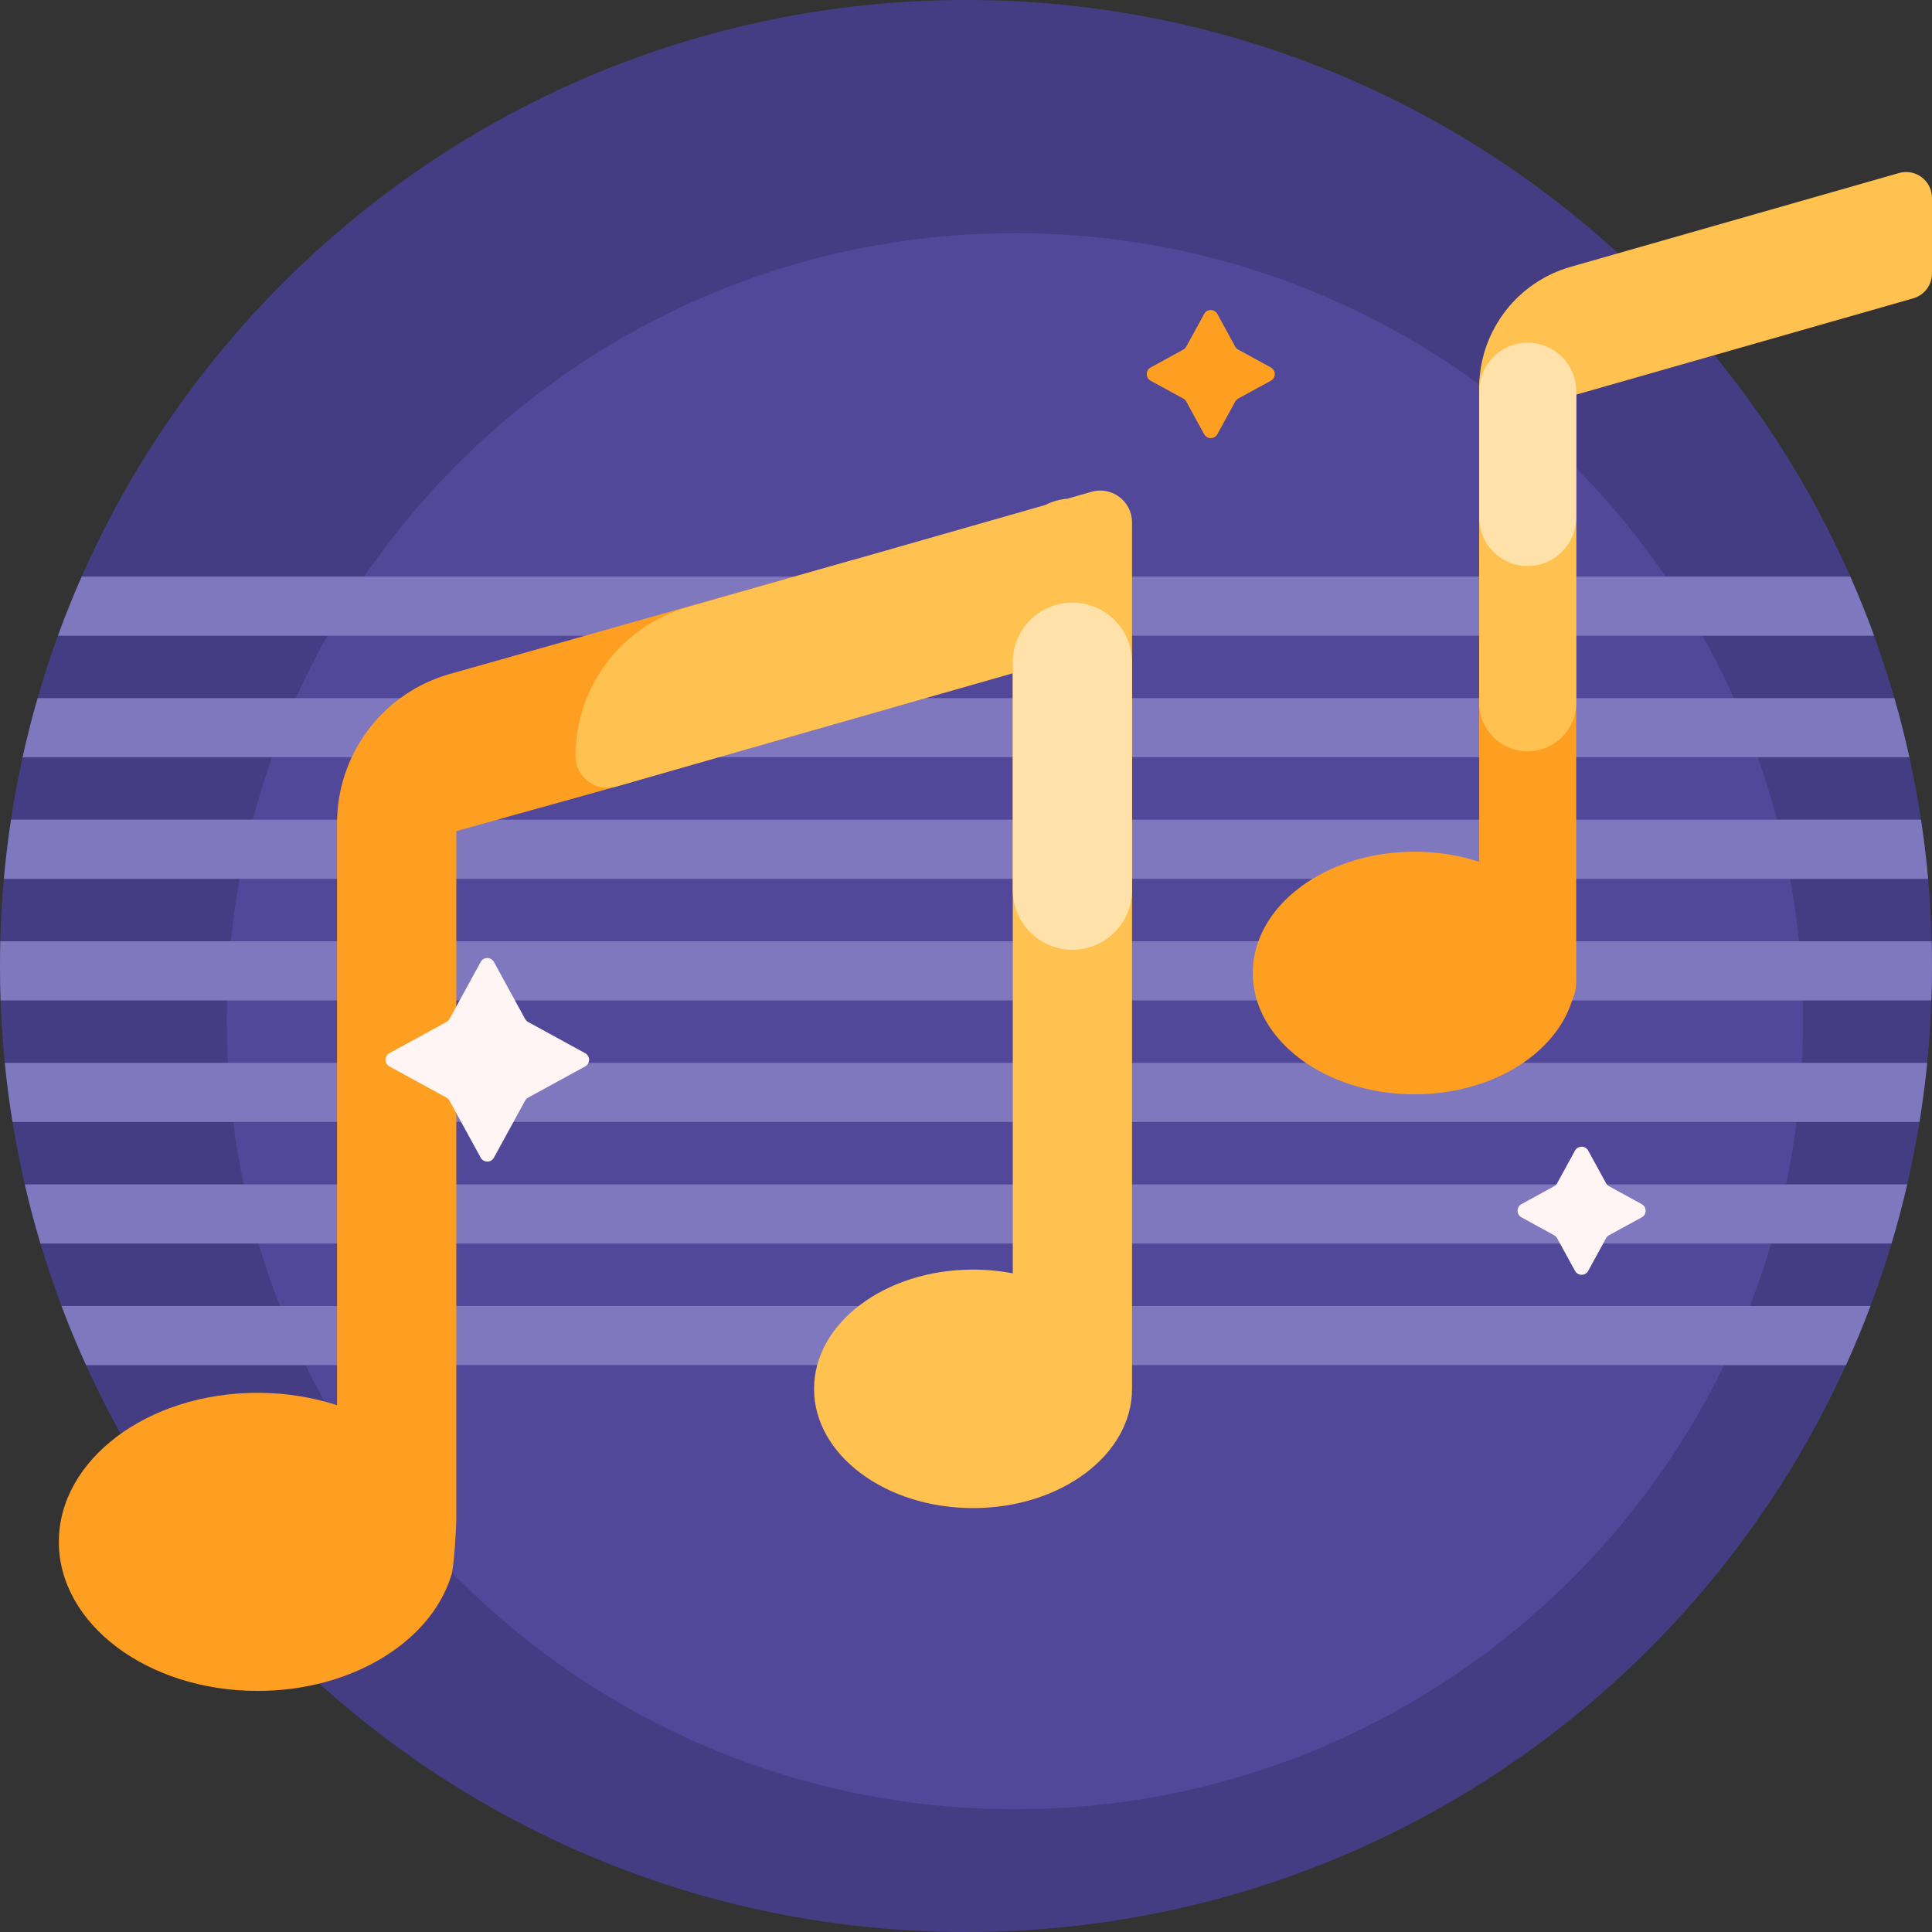
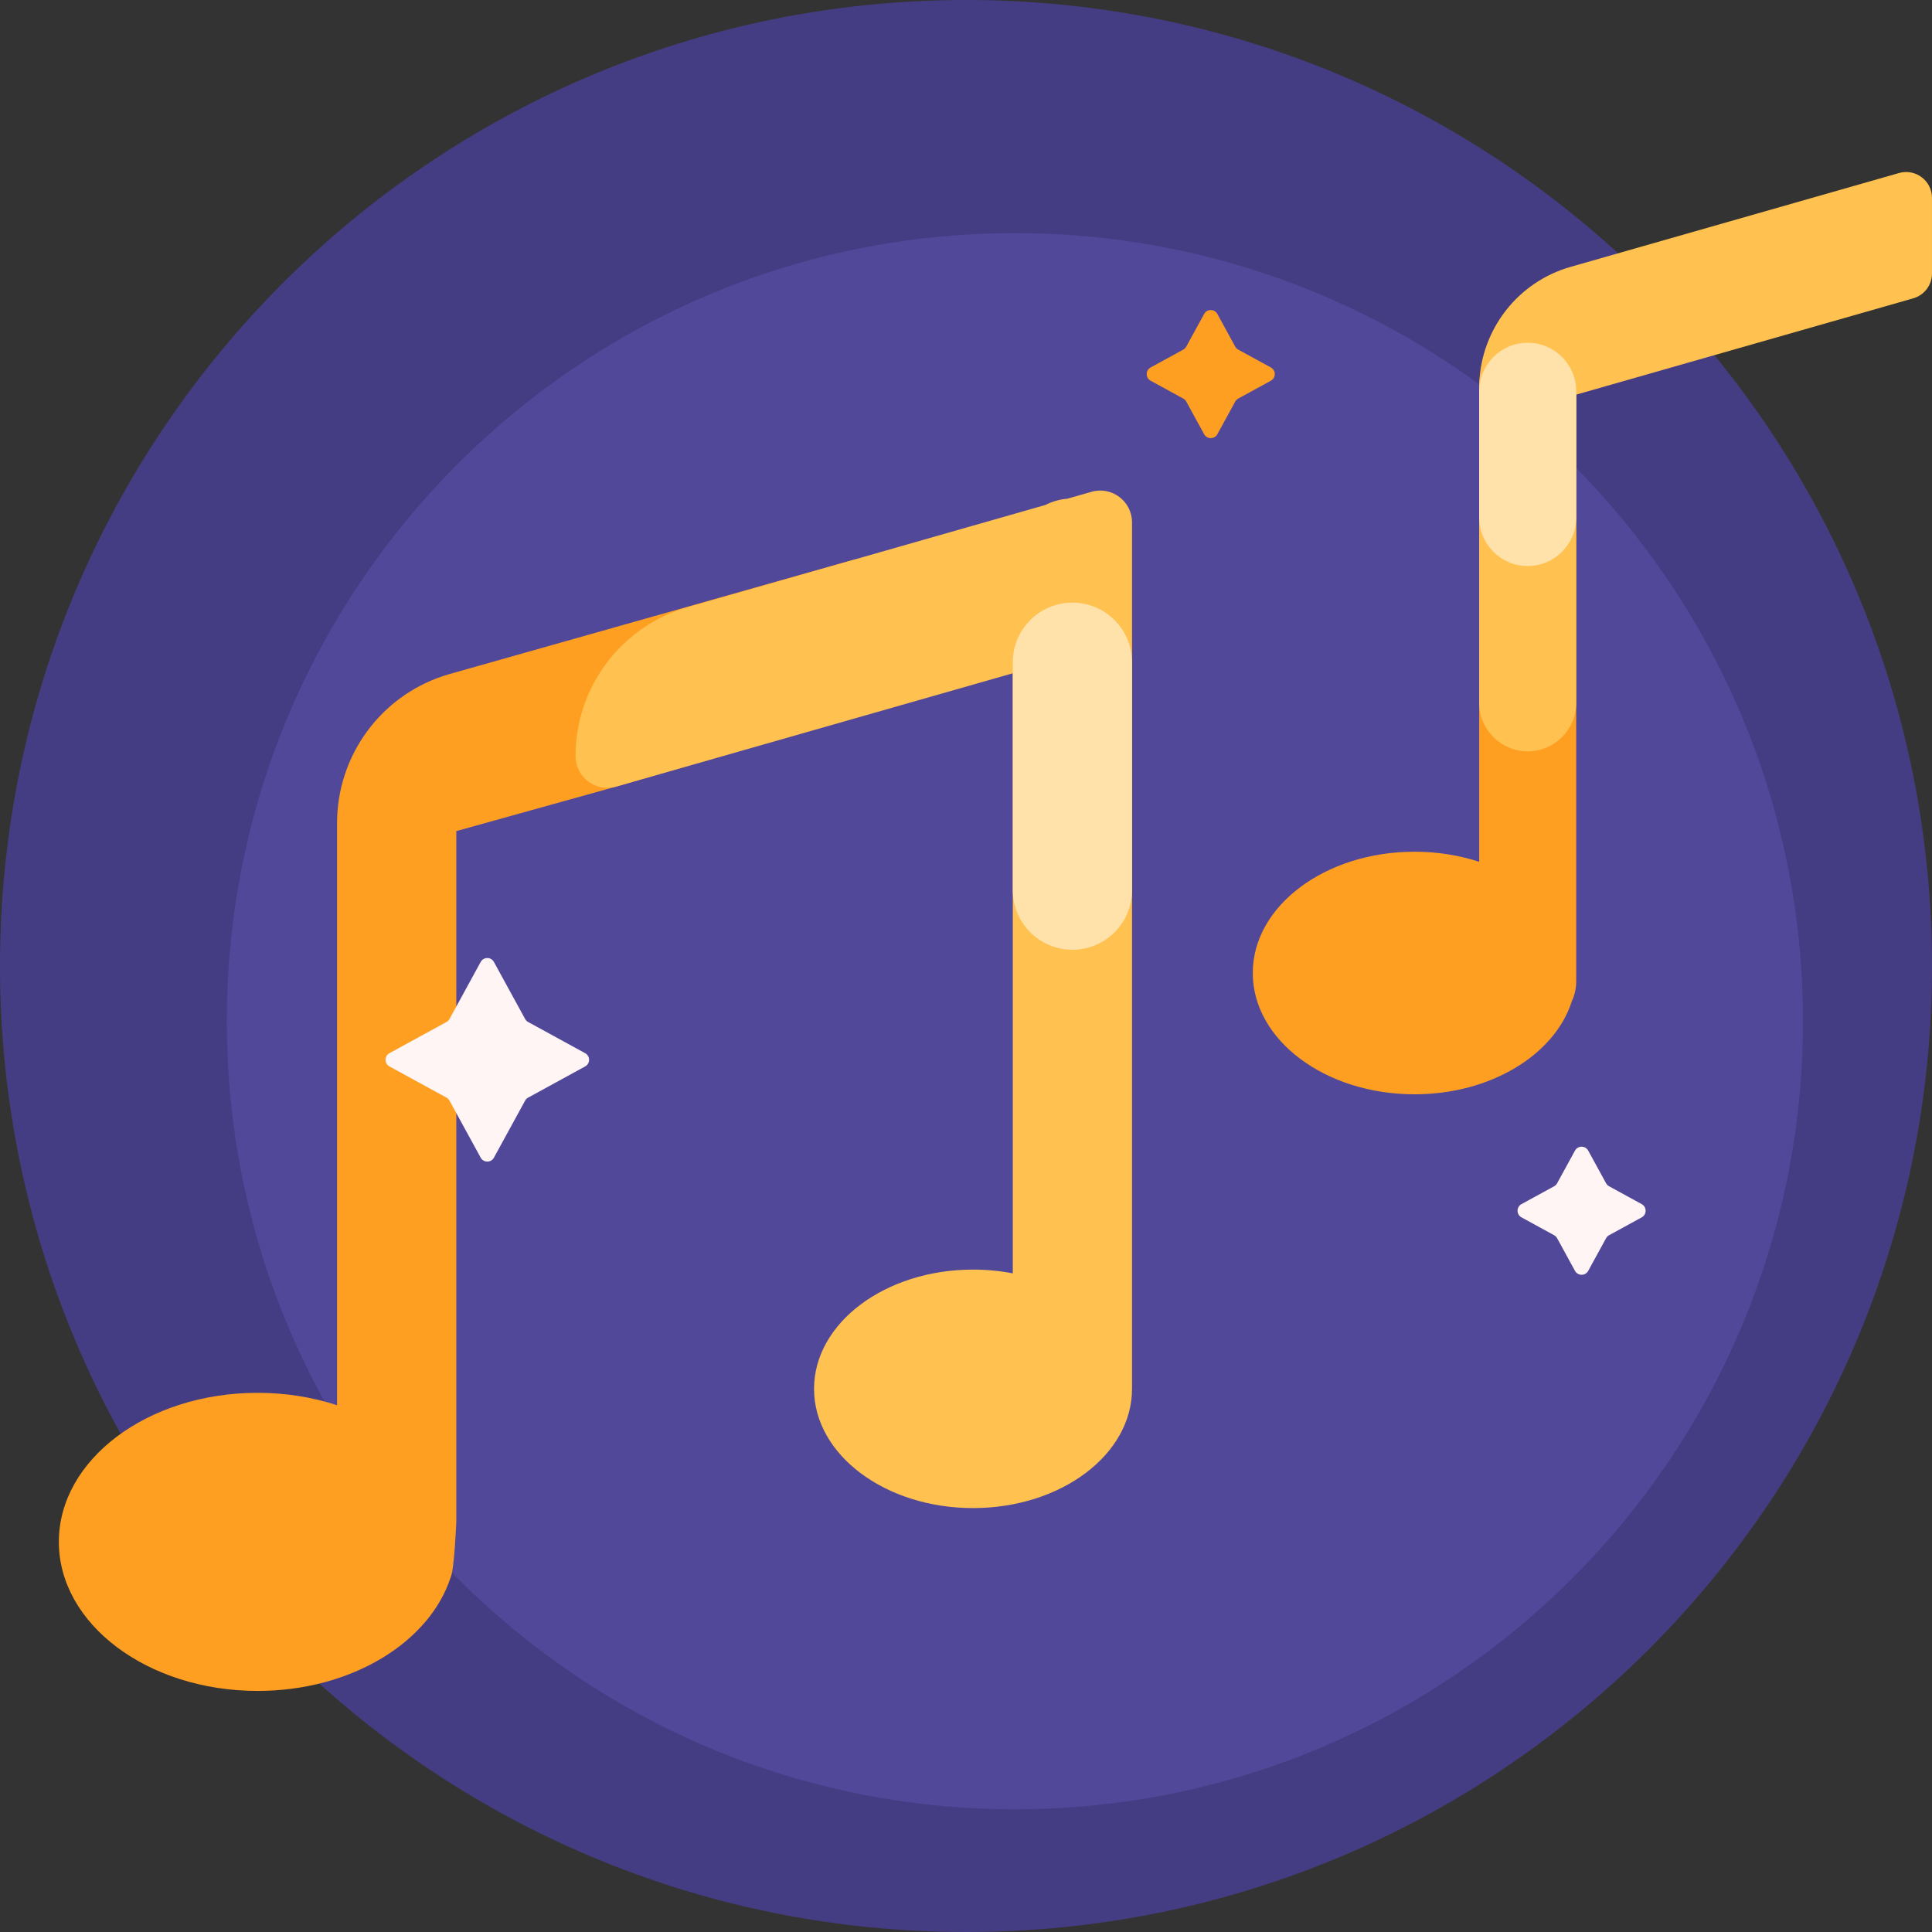
<svg xmlns="http://www.w3.org/2000/svg" id="Capa_1" enable-background="new 0 0 512 512" height="512" viewBox="0 0 512 512" width="512">
  <rect x="0" y="0" width="512" height="512" fill="#333333" stroke="none" />
  <g>
    <path d="m512 256c0 141.385-114.615 256-256 256s-256-114.615-256-256 114.615-256 256-256 256 114.615 256 256z" fill="#453d83" />
    <path d="m477.801 270.629c0 115.342-93.503 208.844-208.844 208.844s-208.845-93.503-208.845-208.844 93.503-208.845 208.844-208.845 208.845 93.503 208.845 208.845z" fill="#51489a" />
-     <path d="m1.27 281.662h509.46c-.525 5.273-1.209 10.499-2.049 15.673h-505.361c-.84-5.174-1.525-10.4-2.05-15.673zm21.534 80.109h466.393c2.333-5.136 4.502-10.363 6.499-15.673h-479.391c1.997 5.31 4.165 10.537 6.499 15.673zm-12.08-32.218h490.552c1.544-5.158 2.931-10.384 4.154-15.673h-498.86c1.223 5.289 2.61 10.515 4.154 15.673zm501.194-80.109h-511.836c-.054 2.179-.082 4.364-.082 6.556 0 3.052.054 6.091.159 9.118h511.681c.106-3.027.159-6.066.159-9.118.001-2.192-.027-4.377-.081-6.556zm-21.575-96.653h-468.686c-2.266 5.138-4.368 10.365-6.3 15.673h481.286c-1.932-5.308-4.033-10.535-6.3-15.673zm11.686 32.218h-492.058c-1.486 5.16-2.814 10.386-3.979 15.673h500.015c-1.164-5.287-2.492-10.514-3.978-15.673zm7.053 32.218h-506.164c-.787 5.175-1.418 10.401-1.89 15.673h509.943c-.471-5.272-1.102-10.498-1.889-15.673z" fill="#8078bf" />
    <path d="m236.799 156.182v24.606c0 3.763-2.494 7.069-6.112 8.103l-66.588 19.333-43.169 12.027v182.999s-.524 12.619-1.462 14.639c-5.566 17.338-26.38 30.222-51.206 30.222-29.087 0-52.667-17.685-52.667-39.501 0-21.815 23.58-39.5 52.667-39.5 7.49 0 14.616 1.173 21.067 3.287v-154.969c0-.377.014-.752.04-1.123.766-17.574 12.689-32.798 29.731-37.667l106.7-30.178c5.384-1.538 10.999 2.123 10.999 7.722zm168.058-66.753c-7.101 0-12.857 5.756-12.857 12.857v126.104c-5.25-1.72-11.048-2.675-17.143-2.675-23.669 0-42.857 14.391-42.857 32.143 0 17.751 19.188 32.142 42.857 32.142 20.201 0 37.136-10.482 41.667-24.59.764-1.645 1.191-3.478 1.191-5.41v-157.714c-.001-7.101-5.757-12.857-12.858-12.857z" fill="#ff9f22" />
    <path d="m300 138.432v229.625c0 17.453-18.864 31.601-42.134 31.601s-42.134-14.148-42.134-31.601 18.864-31.601 42.134-31.601c3.637 0 7.167.346 10.533.996v-159.029l-105.126 30.036c-5.383 1.538-10.742-2.504-10.742-8.103 0-18.327 12.149-34.434 29.771-39.468l94.729-27.065c1.767-.901 3.727-1.48 5.801-1.658l6.426-1.836c5.383-1.537 10.742 2.505 10.742 8.103zm203.259-92.577-87.034 24.867c-13.867 3.962-23.57 16.351-24.193 30.65-.021.302-.032.606-.032.914v83.968c0 7.101 5.756 12.857 12.857 12.857 7.101 0 12.857-5.756 12.857-12.857v-81.672l89.312-25.518c2.944-.841 4.973-3.532 4.973-6.593v-20.023c.001-4.556-4.36-7.845-8.74-6.593z" fill="#ffc14f" />
    <path d="m284.2 251.698c-8.726 0-15.8-7.074-15.8-15.8v-60.4c0-8.726 7.074-15.8 15.8-15.8 8.726 0 15.8 7.074 15.8 15.8v60.4c0 8.726-7.074 15.8-15.8 15.8zm120.657-101.698c7.101 0 12.857-5.756 12.857-12.857v-33.454c0-7.101-5.756-12.857-12.857-12.857-7.101 0-12.857 5.756-12.857 12.857v33.454c0 7.101 5.756 12.857 12.857 12.857z" fill="#ffe1aa" />
    <path d="m322.615 83.208 4.731 8.65c.184.336.459.611.795.795l8.65 4.731c1.387.759 1.387 2.751 0 3.509l-8.65 4.731c-.336.184-.612.459-.795.795l-4.731 8.65c-.759 1.387-2.751 1.387-3.509 0l-4.731-8.65c-.184-.336-.459-.611-.795-.795l-8.65-4.731c-1.387-.759-1.387-2.751 0-3.509l8.65-4.731c.336-.184.611-.459.795-.795l4.731-8.65c.758-1.387 2.751-1.387 3.509 0z" fill="#ff9f22" />
    <path d="m420.894 304.929 4.731 8.65c.184.336.459.612.795.795l8.65 4.731c1.387.759 1.387 2.751 0 3.509l-8.65 4.731c-.336.184-.612.459-.795.795l-4.731 8.65c-.759 1.387-2.751 1.387-3.509 0l-4.731-8.65c-.184-.336-.459-.611-.795-.795l-8.65-4.731c-1.387-.759-1.387-2.751 0-3.509l8.65-4.731c.336-.184.611-.459.795-.795l4.731-8.65c.758-1.387 2.751-1.387 3.509 0zm-302.571-34.09-15.115 8.267c-1.387.759-1.387 2.751 0 3.509l15.115 8.267c.336.184.611.459.795.795l8.267 15.115c.759 1.387 2.751 1.387 3.509 0l8.267-15.115c.184-.336.459-.612.795-.795l15.115-8.267c1.387-.759 1.387-2.751 0-3.509l-15.115-8.267c-.336-.184-.611-.459-.795-.795l-8.267-15.115c-.759-1.387-2.751-1.387-3.509 0l-8.267 15.115c-.183.336-.459.612-.795.795z" fill="#fff5f5" />
  </g>
</svg>